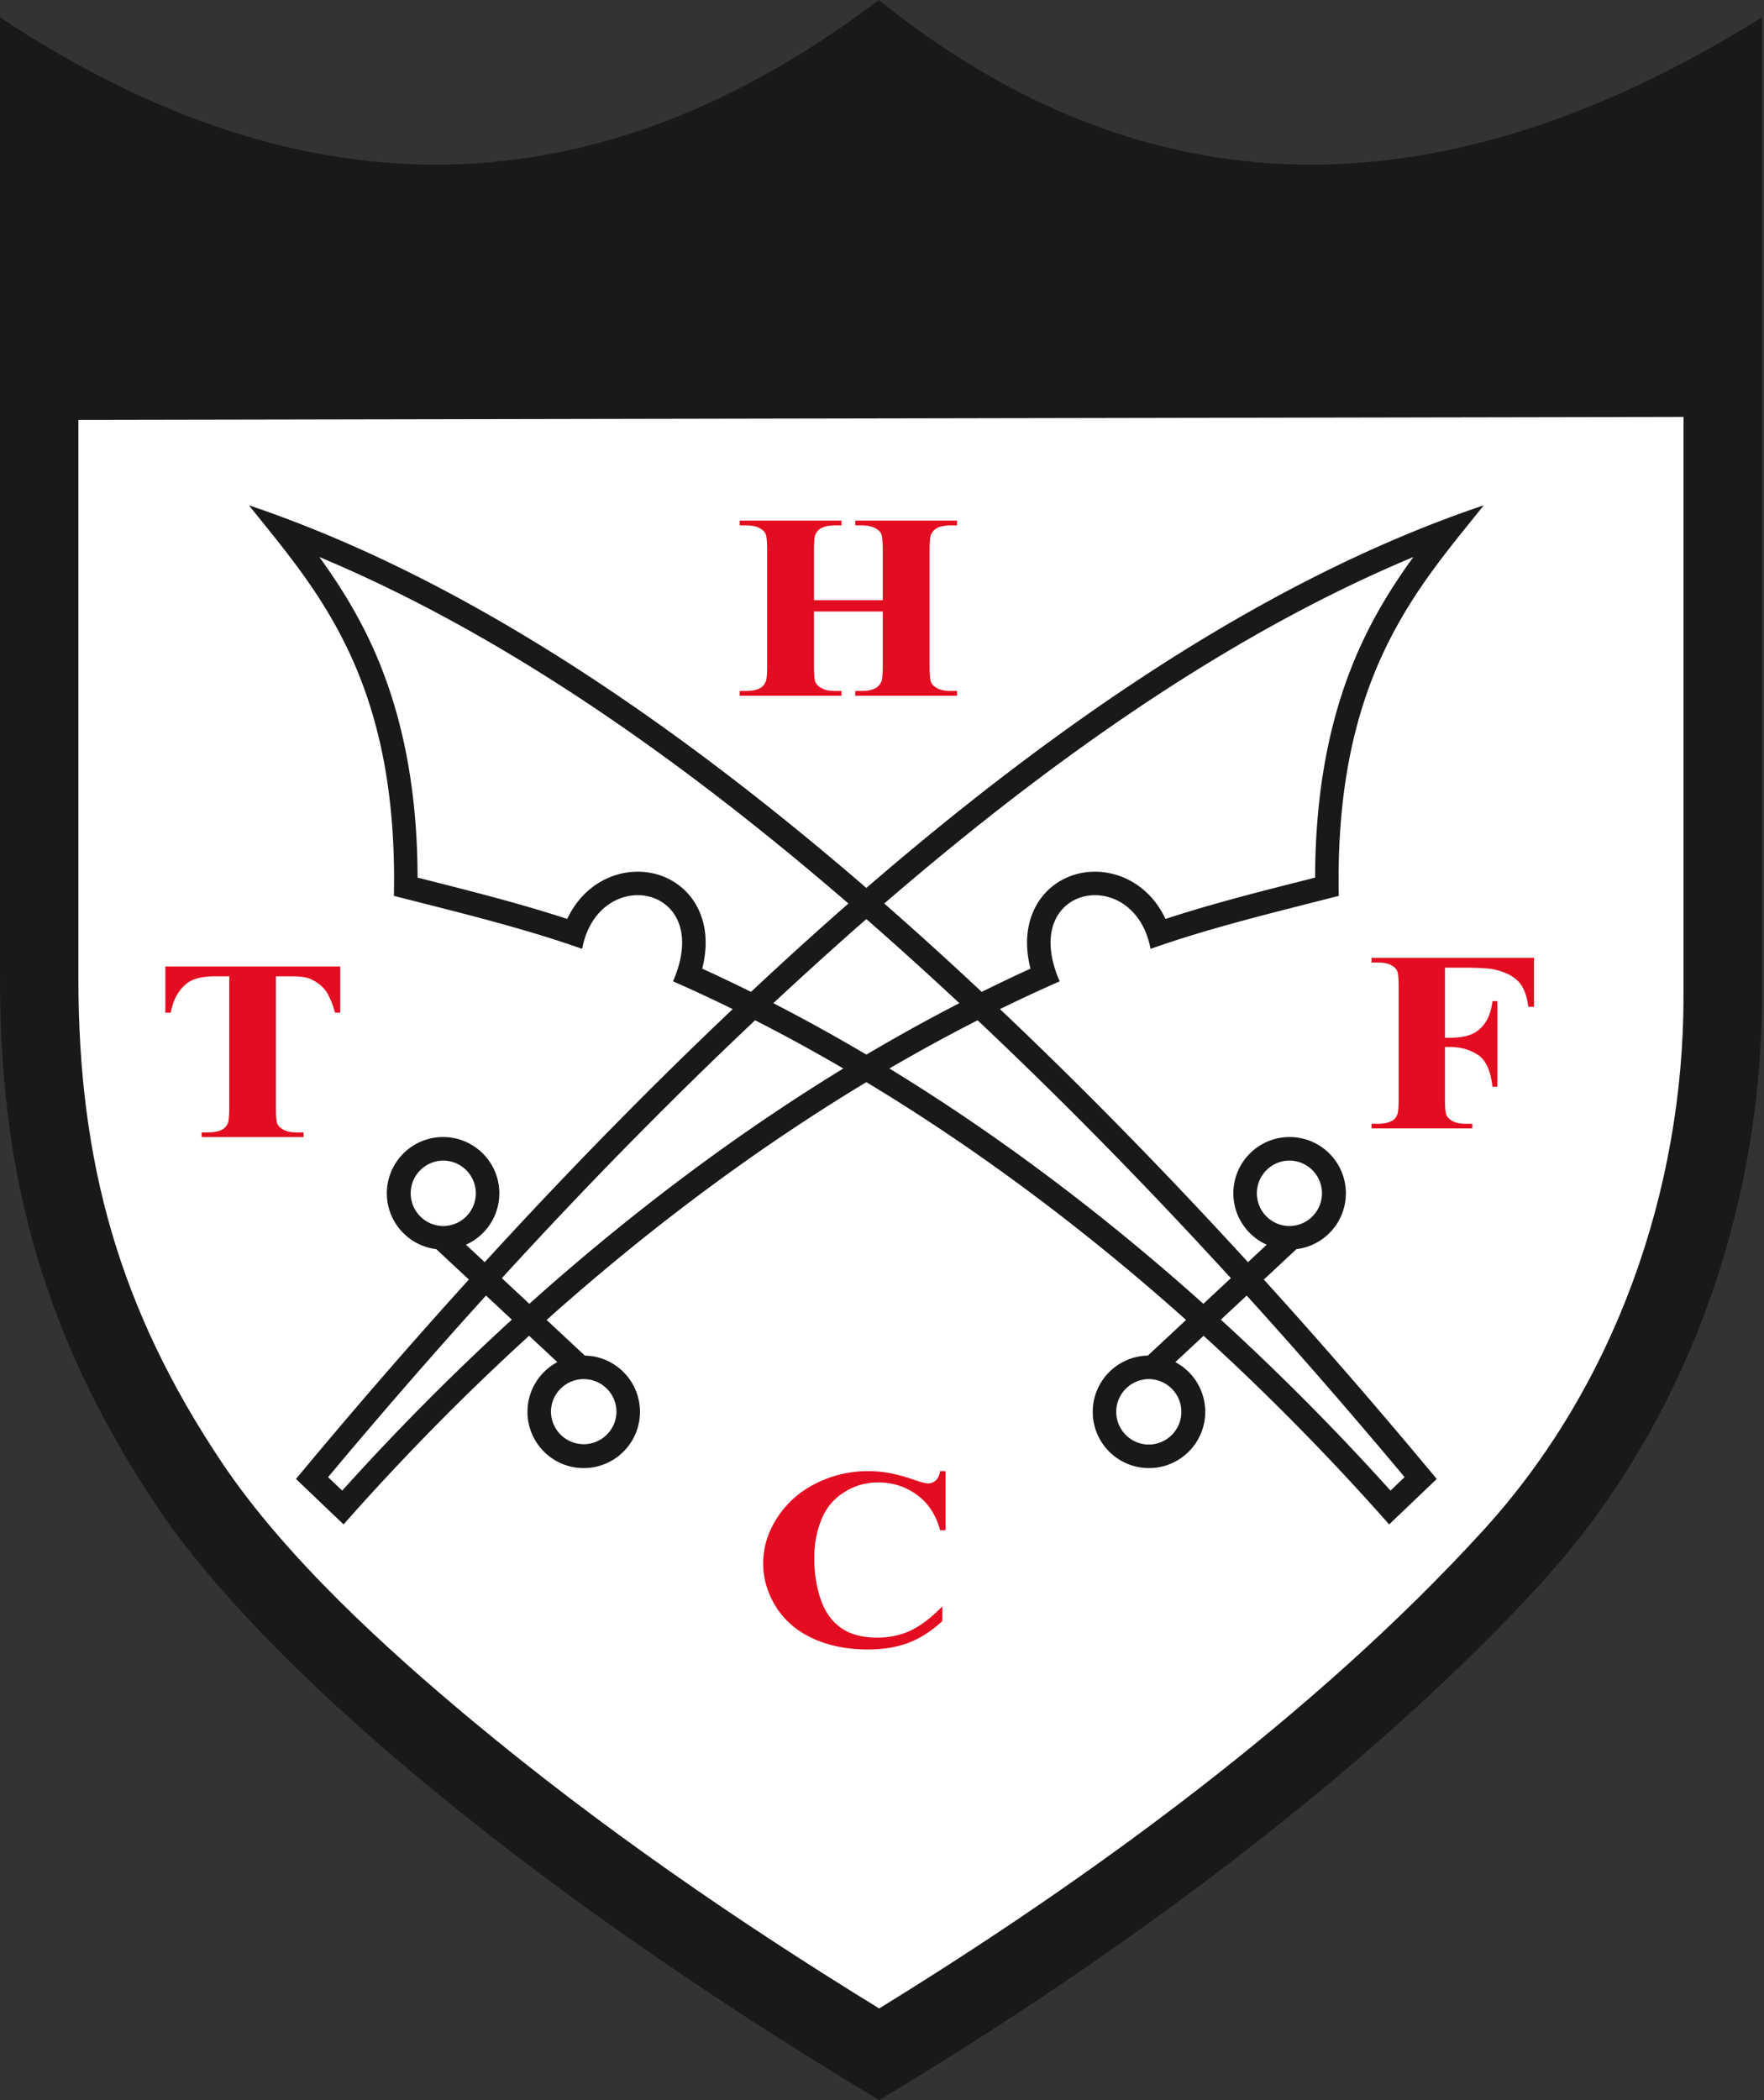
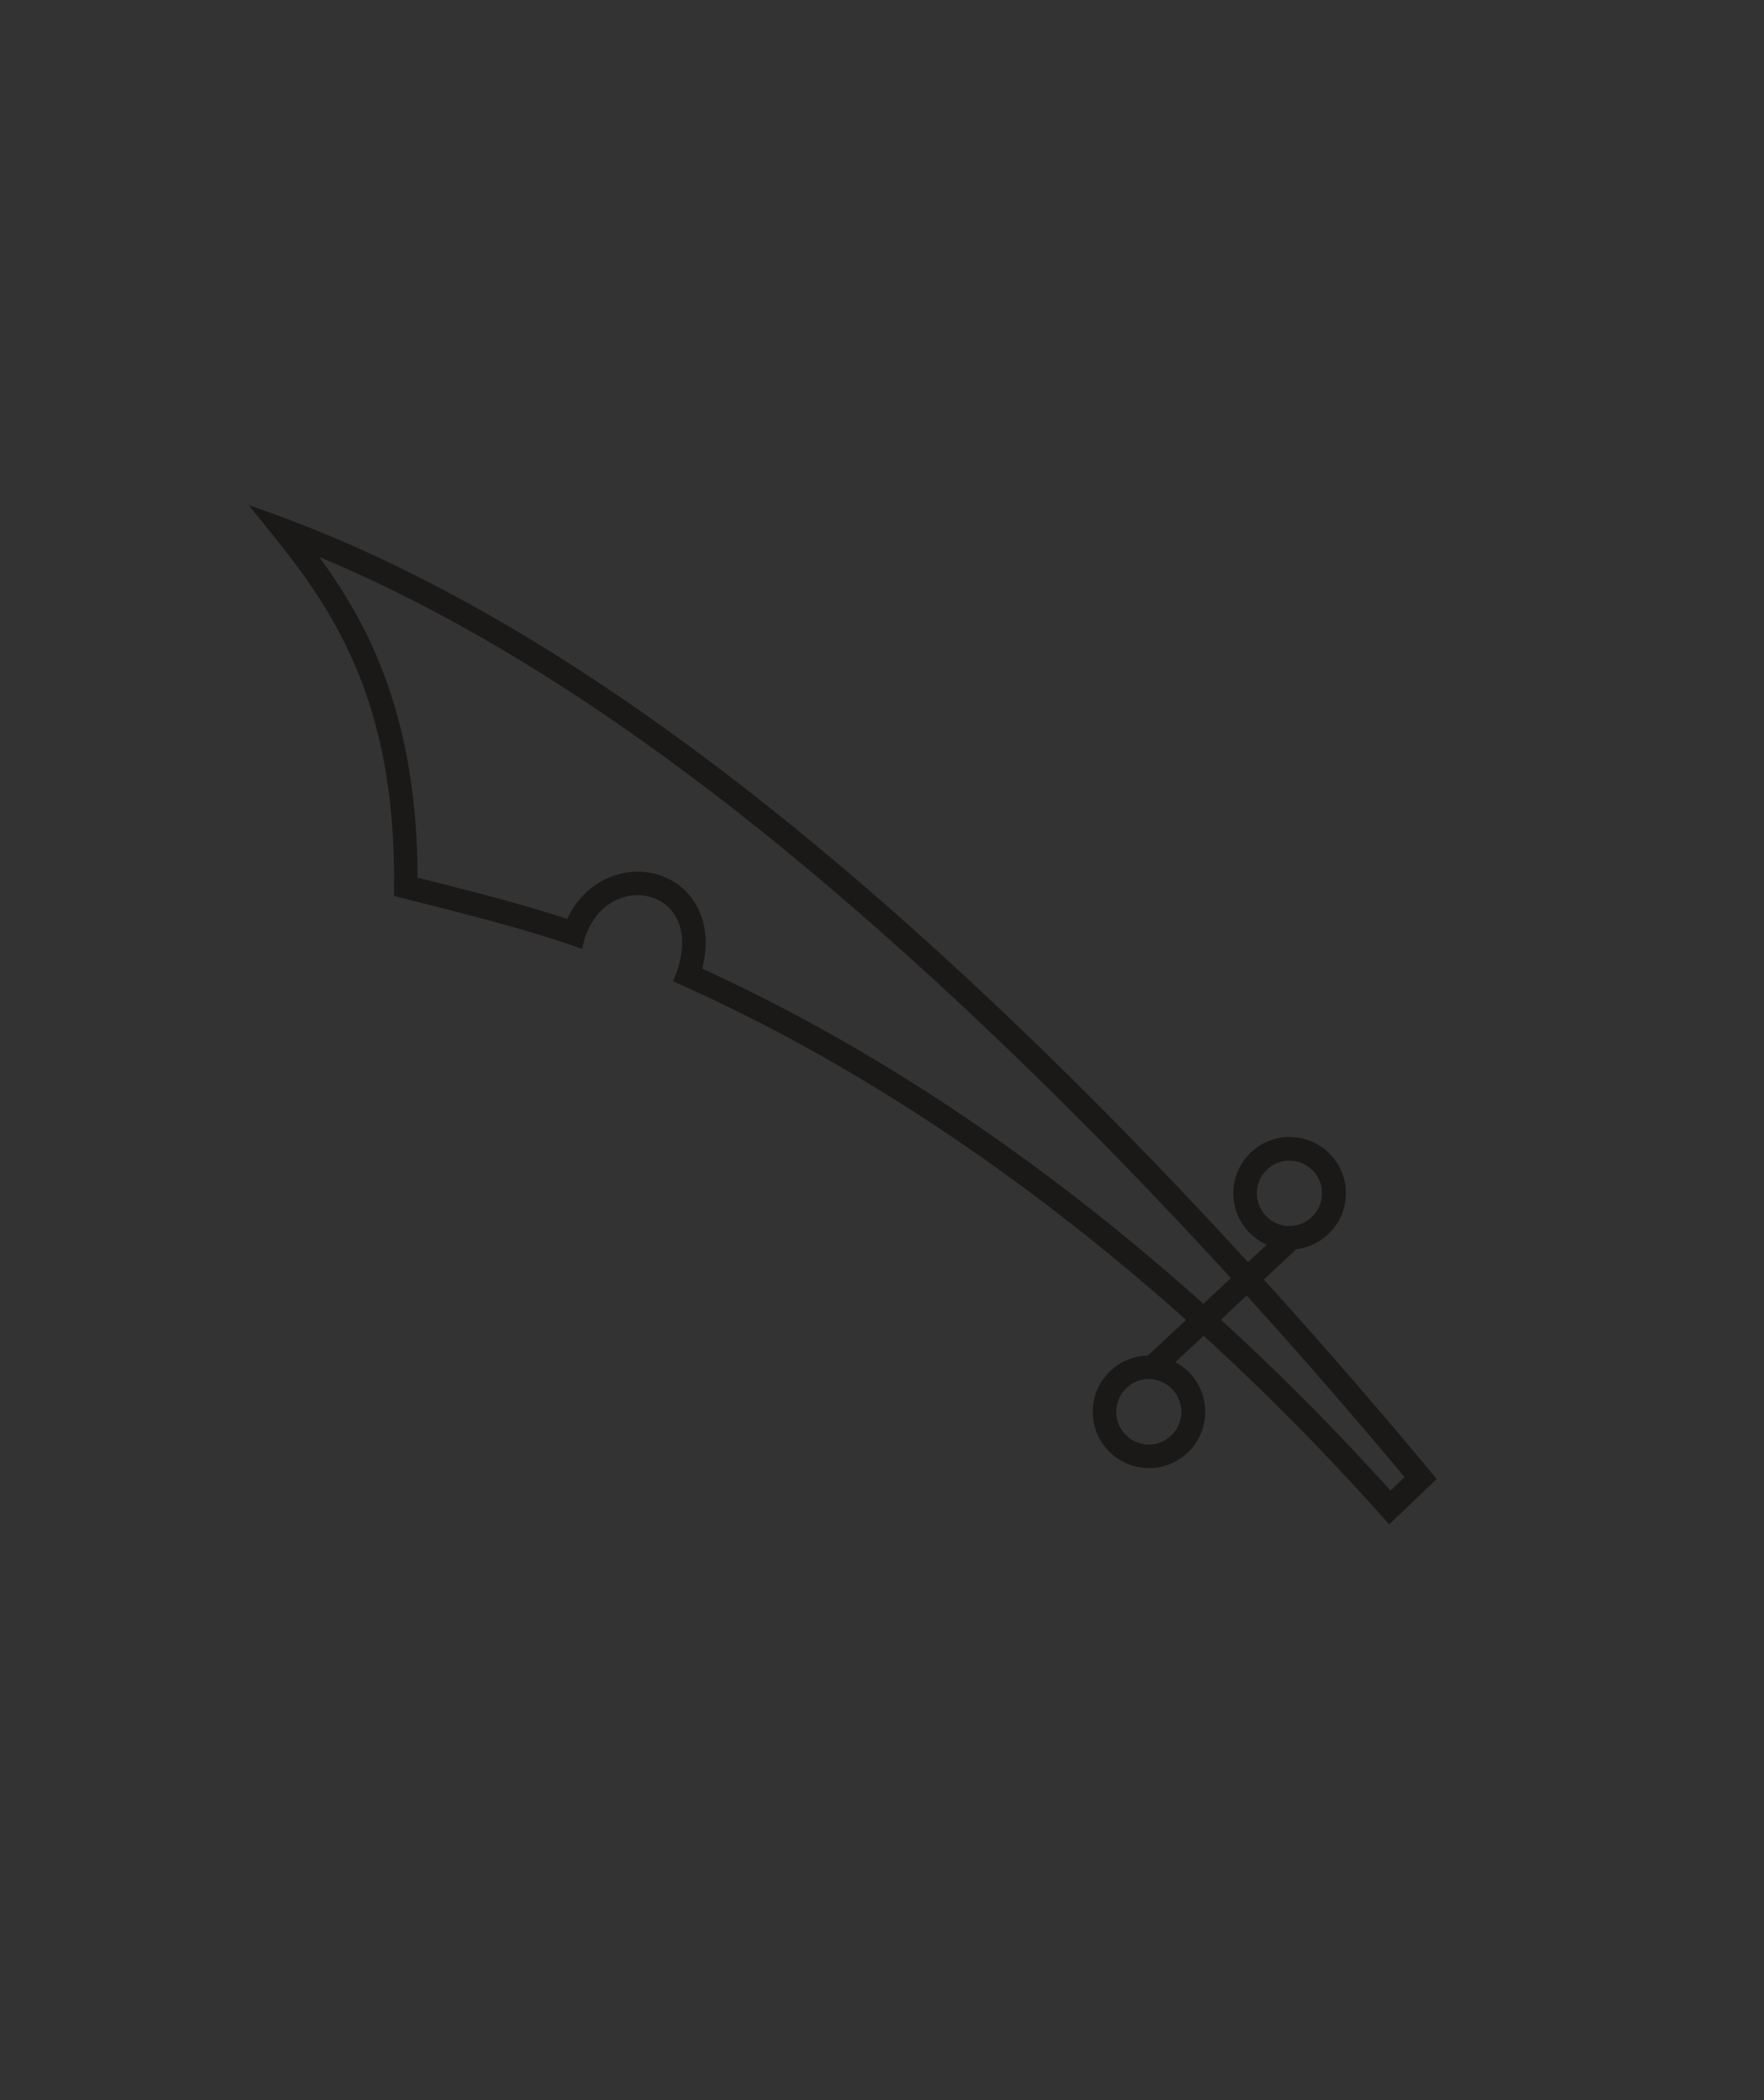
<svg xmlns="http://www.w3.org/2000/svg" width="420" height="500" fill="none">
  <rect width="100%" height="100%" fill="#333333" stroke="none" />
-   <path fill="#1B1918" fill-rule="evenodd" d="M0 4.124C72.481 52.224 142.227 50.85 209.238 0c63.252 50.85 133.339 52.224 210.267 4.124v232.943c0 50.195-17.607 101.558-52.613 139.909C334.505 412.46 281.426 456.737 209.338 500 123.434 448.461 62.342 395.986 37.279 358.524 7.996 314.754 0 274.915 0 232.943V4.123Z" clip-rule="evenodd" />
-   <path fill="#fff" fill-rule="evenodd" d="M18.664 99.964v132.984c0 43.708 9.677 78.655 34.13 115.204 14.987 22.396 39.03 44.345 59.639 61.488 30.247 25.166 63.276 47.904 96.896 68.53 50.684-31.182 104.059-70.253 143.778-113.771 31.385-34.385 47.735-81.029 47.735-127.327V99.258l-382.178.706Z" clip-rule="evenodd" />
  <path fill="#1B1918" fill-rule="evenodd" d="M59.273 120.305c53.968 18.176 108.831 56.017 163.635 105.847 24.795 22.544 49.627 47.449 74.235 74.348l4.458-4.161c-4.682-2.088-7.944-6.784-7.944-12.237 0-7.397 5.998-13.395 13.394-13.395 7.397 0 13.395 5.998 13.395 13.395 0 6.845-5.14 12.492-11.772 13.294l-7.762 7.242c13.812 15.224 27.551 31.071 41.169 47.477l-11.334 10.817c-14.156-16.016-28.946-31.023-44.177-44.913l-6.728 6.276c4.234 2.25 7.118 6.705 7.118 11.834 0 7.397-5.998 13.395-13.391 13.395-7.397 0-13.395-5.998-13.395-13.395 0-7.307 5.857-13.249 13.129-13.391l9.095-8.485c-39.057-34.913-80.863-62.449-122.159-80.619 10.046-23.009-17.773-28.16-21.635-7.727-14.029-4.978-29.401-8.671-44.818-12.619 1.068-52.066-18.717-73.174-34.513-92.983Zm227.242 190.107 6.549-6.108c-23.557-25.763-48.172-50.595-73.921-74.008-41.252-37.507-90.472-75.695-143.106-97.679 4.534 6.236 8.554 12.706 11.872 19.675 8.434 17.722 11.472 37.176 11.517 56.651 11.92 3.025 23.933 6.012 35.622 9.836 1.754-3.731 4.475-6.924 8.224-9.009 4.795-2.663 10.697-3.038 15.678-.647 4.3 2.06 7.269 5.842 8.461 10.438.944 3.645.707 7.431-.217 11.056 43.012 19.623 83.427 47.631 119.321 79.795Zm10.318-1.967-6.153 5.739a593.674 593.674 0 0 1 40.391 40.7l3.359-3.207c-12.227-14.628-24.757-29.066-37.597-43.232Zm10.218-32.136a7.793 7.793 0 0 1 0 15.585c-4.303 0-7.796-3.489-7.796-7.792a7.797 7.797 0 0 1 7.796-7.793Zm-33.482 52.028a7.793 7.793 0 0 1 0 15.585 7.795 7.795 0 0 1-7.797-7.793 7.794 7.794 0 0 1 7.797-7.792Z" clip-rule="evenodd" />
-   <path fill="#1B1918" fill-rule="evenodd" d="M353.273 120.305c-53.967 18.176-108.831 56.017-163.635 105.847-24.794 22.544-49.627 47.449-74.231 74.348l-4.462-4.161c4.682-2.088 7.945-6.784 7.945-12.237 0-7.397-5.998-13.395-13.395-13.395-7.393 0-13.391 5.998-13.391 13.395 0 6.845 5.14 12.492 11.768 13.294l7.762 7.242c-13.811 15.224-27.55 31.071-41.165 47.477l11.33 10.817c14.156-16.016 28.946-31.023 44.177-44.913l6.728 6.276a13.39 13.39 0 0 0-7.117 11.834c0 7.397 5.998 13.395 13.394 13.395 7.393 0 13.391-5.998 13.391-13.395 0-7.307-5.853-13.249-13.125-13.391l-9.099-8.485c39.057-34.913 80.863-62.449 122.16-80.619-10.046-23.009 17.773-28.16 21.635-7.727 14.028-4.978 29.4-8.671 44.817-12.619-1.065-52.066 18.717-73.174 34.513-92.983ZM126.031 310.412l-6.545-6.108c23.557-25.763 48.169-50.595 73.921-74.008 41.251-37.507 90.468-75.695 143.102-97.679-4.534 6.236-8.554 12.706-11.872 19.675-8.433 17.722-11.472 37.176-11.517 56.651-11.92 3.025-23.929 6.012-35.618 9.836-1.757-3.731-4.476-6.924-8.227-9.009-4.796-2.663-10.697-3.038-15.679-.647-4.296 2.06-7.266 5.842-8.458 10.438-.947 3.645-.706 7.431.214 11.056-43.012 19.623-83.426 47.631-119.321 79.795Zm-10.314-1.967 6.149 5.739a592.694 592.694 0 0 0-40.387 40.7l-3.359-3.207c12.224-14.628 24.753-29.066 37.597-43.232Zm-10.222-32.136a7.793 7.793 0 0 0 0 15.585 7.794 7.794 0 0 0 7.796-7.792 7.795 7.795 0 0 0-7.796-7.793Zm33.486 52.028a7.794 7.794 0 0 0-7.796 7.792 7.795 7.795 0 0 0 15.589 0 7.793 7.793 0 0 0-7.793-7.792Z" clip-rule="evenodd" />
-   <path fill="#E30C20" fill-rule="evenodd" d="M81.005 230.102v11h-1.223c-.738-2.546-1.54-4.365-2.43-5.471-.885-1.113-2.111-1.991-3.665-2.646-.861-.369-2.38-.541-4.537-.541h-3.455v31.32c0 2.077.127 3.372.385 3.896.27.52.782.971 1.54 1.357.769.4 1.81.593 3.129.593h1.54v1.106H48.014v-1.106h1.54c1.344 0 2.43-.214 3.246-.631.596-.279 1.06-.757 1.398-1.443.259-.469.386-1.726.386-3.772v-31.32h-3.359c-3.118 0-5.395.572-6.804 1.737-1.984 1.615-3.235 3.924-3.758 6.921h-1.296v-11h41.638ZM193.801 145.593v12.913c0 2.129.131 3.462.386 3.996.268.537.782.999 1.54 1.399.771.41 1.798.606 3.093.606h1.544v1.137h-24.247v-1.137h1.54c1.344 0 2.429-.217 3.245-.648.596-.286 1.051-.778 1.365-1.481.258-.482.386-1.774.386-3.872v-27.43c0-2.129-.128-3.463-.386-4-.245-.534-.758-.996-1.516-1.395-.758-.4-1.799-.6-3.094-.6h-1.54v-1.143h24.247v1.143h-1.544c-1.34 0-2.428.21-3.245.641-.592.293-1.061.779-1.399 1.481-.258.493-.375 1.785-.375 3.873v11.81h16.381v-11.81c0-2.129-.131-3.463-.375-4-.259-.534-.772-.996-1.54-1.395-.782-.4-1.809-.6-3.118-.6h-1.506v-1.143h24.223v1.143h-1.506c-1.364 0-2.449.21-3.255.641-.586.293-1.051.779-1.402 1.481-.245.493-.372 1.785-.372 3.873v27.43c0 2.129.127 3.462.372 3.996.258.537.771.999 1.54 1.399.782.41 1.812.606 3.117.606h1.506v1.137h-24.223v-1.137h1.506c1.368 0 2.453-.217 3.256-.648.585-.286 1.05-.778 1.402-1.481.244-.482.375-1.774.375-3.872v-12.913h-16.381ZM344.039 230.378v16.685h1.329c2.019 0 3.683-.276 4.965-.81 1.295-.541 2.38-1.45 3.269-2.728.889-1.278 1.478-3.004 1.743-5.182h1.179v20.392h-1.179c-.427-3.852-1.595-6.387-3.5-7.614-1.905-1.226-4.065-1.85-6.477-1.85h-1.329v12.43c0 2.074.137 3.373.392 3.893.266.524.775.972 1.523 1.361.751.399 1.781.592 3.063.592h1.522v1.103h-23.984v-1.103h1.522c1.33 0 2.402-.213 3.211-.634.589-.275 1.041-.757 1.351-1.44.255-.472.372-1.729.372-3.772v-26.713c0-2.074-.117-3.373-.372-3.893-.241-.52-.751-.972-1.502-1.361-.762-.386-1.778-.582-3.06-.582h-1.522v-1.113h38.698v11.651h-1.385c-.31-2.738-1.119-4.761-2.411-6.08-1.306-1.32-3.176-2.24-5.64-2.78-1.35-.297-3.855-.452-7.507-.452h-4.271ZM225.143 350.242v14.067h-1.312c-.993-3.67-2.836-6.481-5.547-8.444-2.697-1.95-5.764-2.932-9.185-2.932-2.859 0-5.477.723-7.861 2.187-2.388 1.461-4.138 3.363-5.233 5.723-1.42 3.018-2.133 6.37-2.133 10.059 0 3.628.517 6.942 1.554 9.926 1.037 2.987 2.653 5.243 4.864 6.769 2.202 1.533 5.061 2.288 8.579 2.288 2.88 0 5.519-.551 7.916-1.674 2.398-1.117 4.923-3.039 7.587-5.778v3.507c-2.571 2.37-5.244 4.1-8.024 5.161-2.787 1.075-6.029 1.605-9.75 1.605-4.878 0-9.222-.868-13.015-2.604-3.793-1.74-6.722-4.234-8.785-7.486-2.05-3.259-3.087-6.725-3.087-10.394 0-3.876 1.14-7.545 3.435-11.021 2.28-3.476 5.36-6.174 9.243-8.086 3.886-1.922 8.013-2.873 12.382-2.873 3.214 0 6.614.613 10.2 1.85 2.074.717 3.39 1.085 3.955 1.085a2.72 2.72 0 0 0 1.868-.706c.53-.468.875-1.216 1.037-2.229h1.312Z" clip-rule="evenodd" />
</svg>